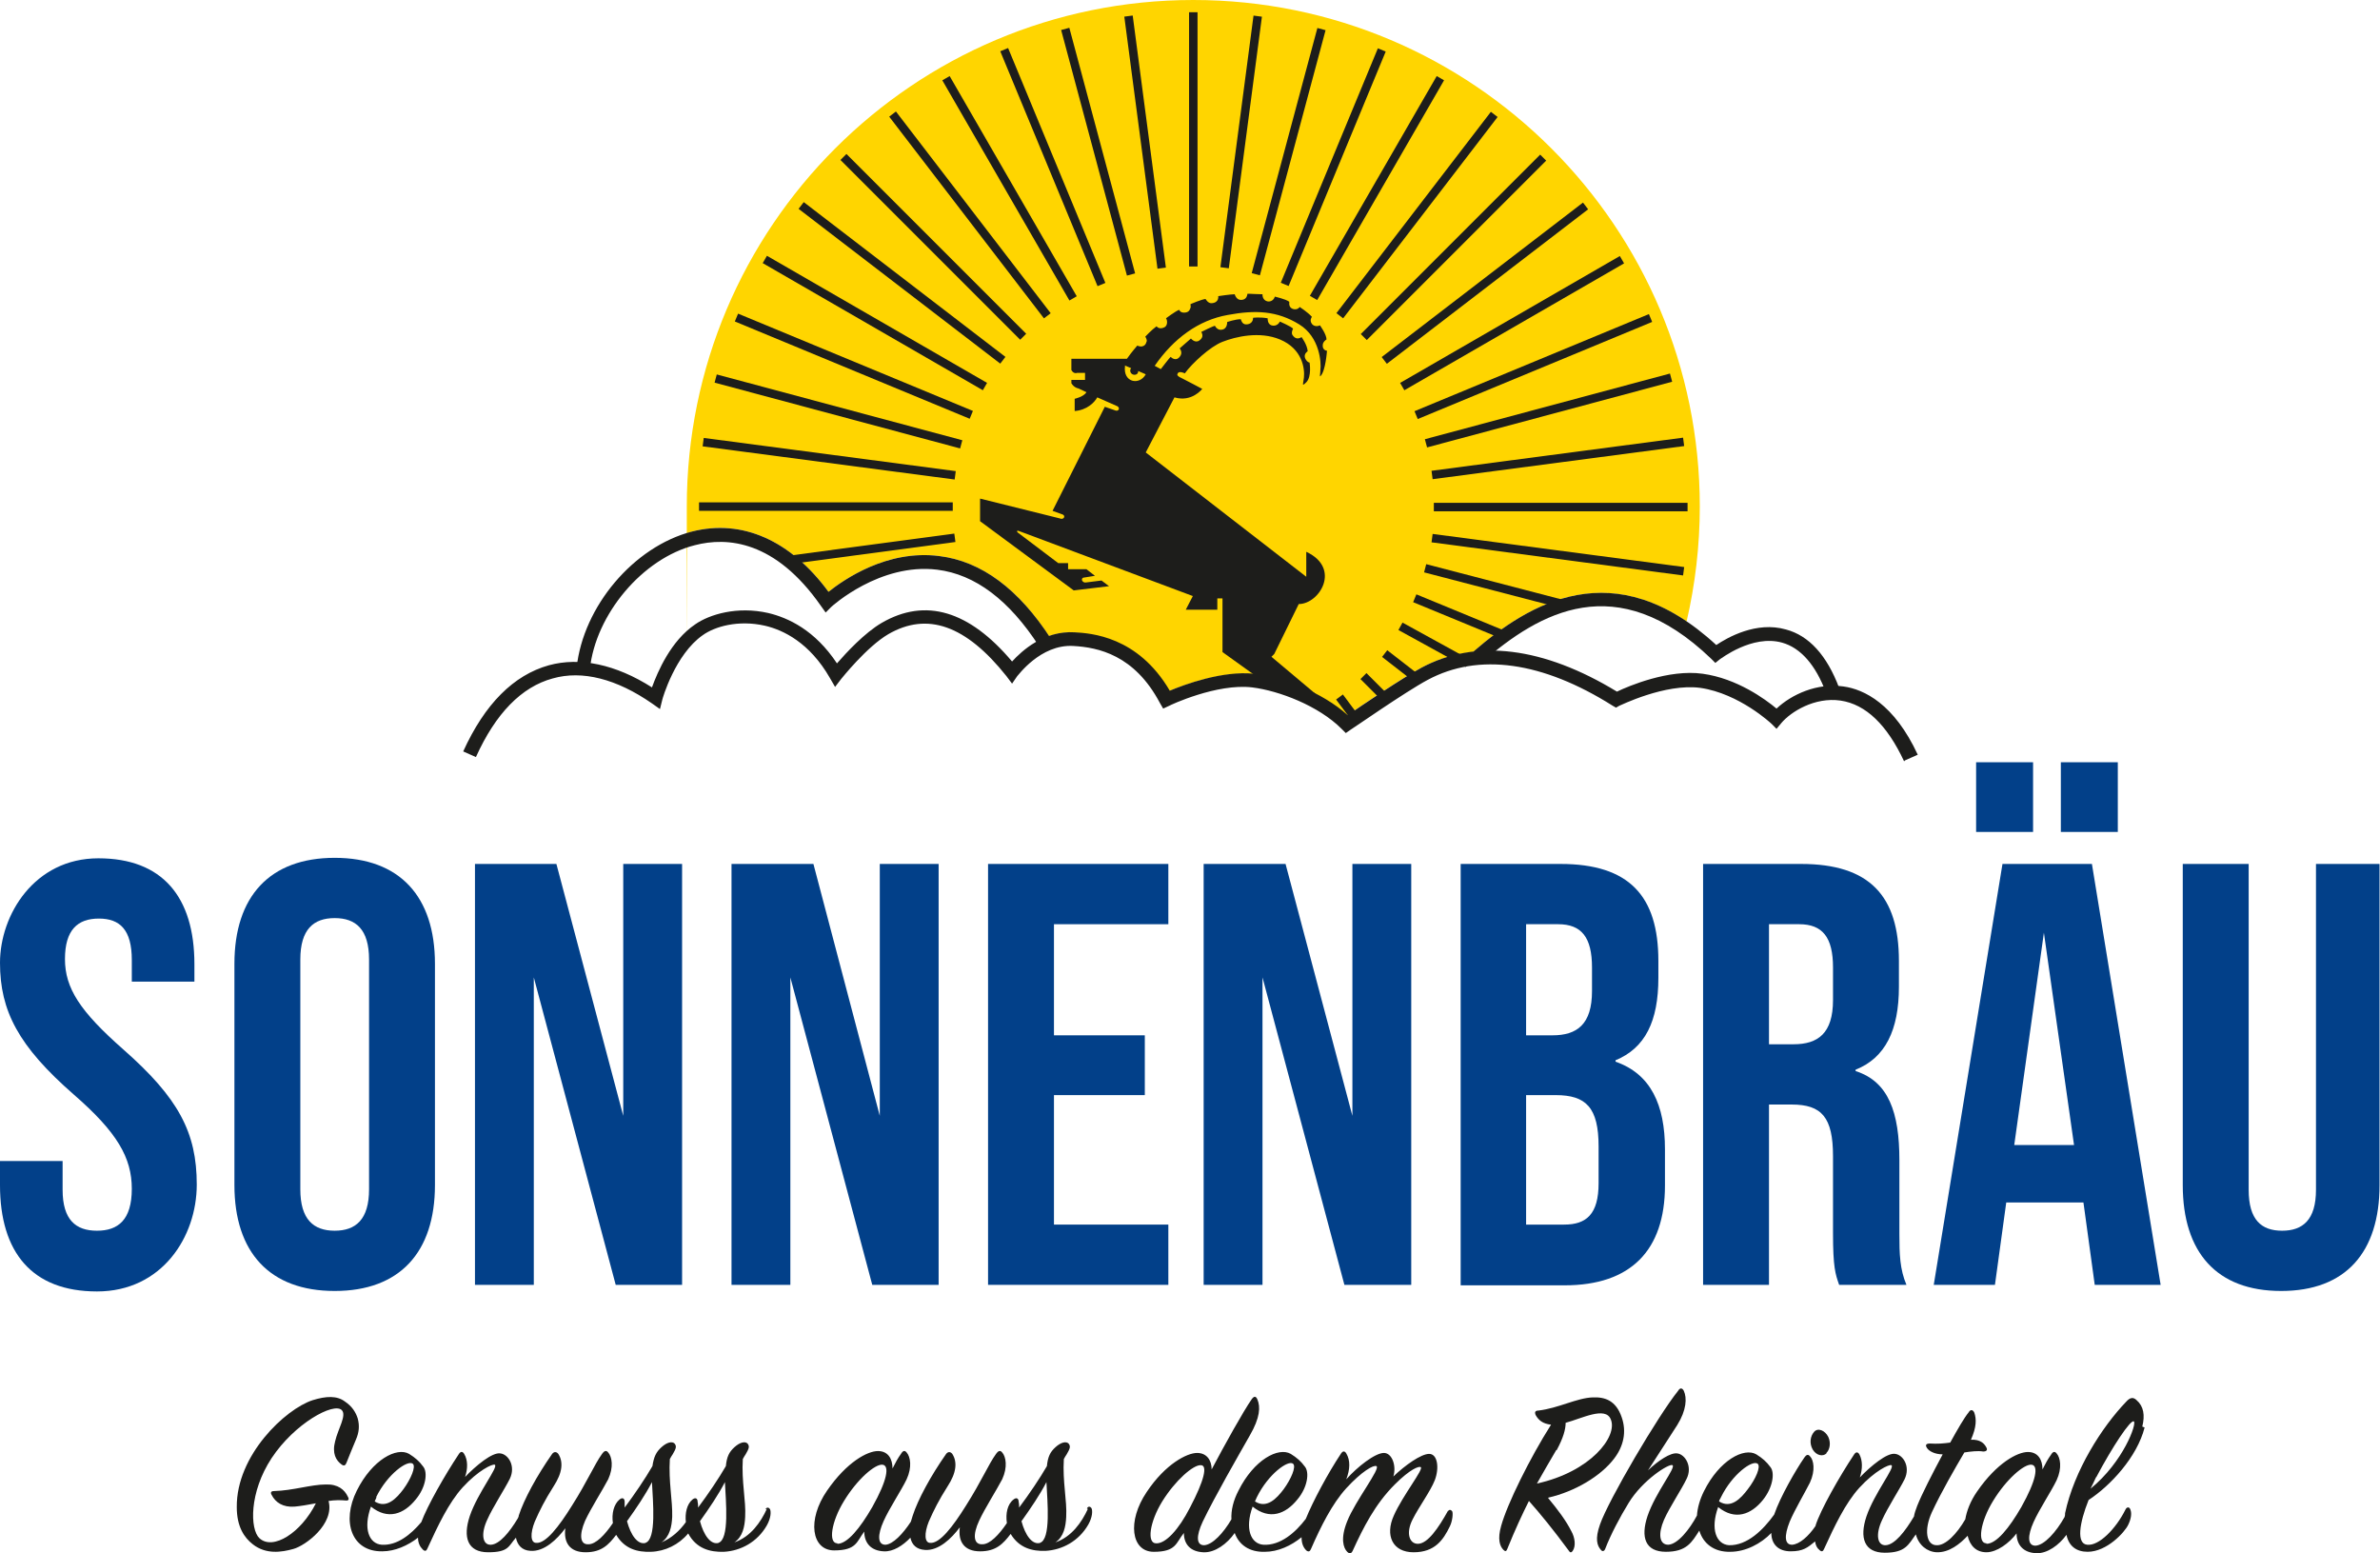
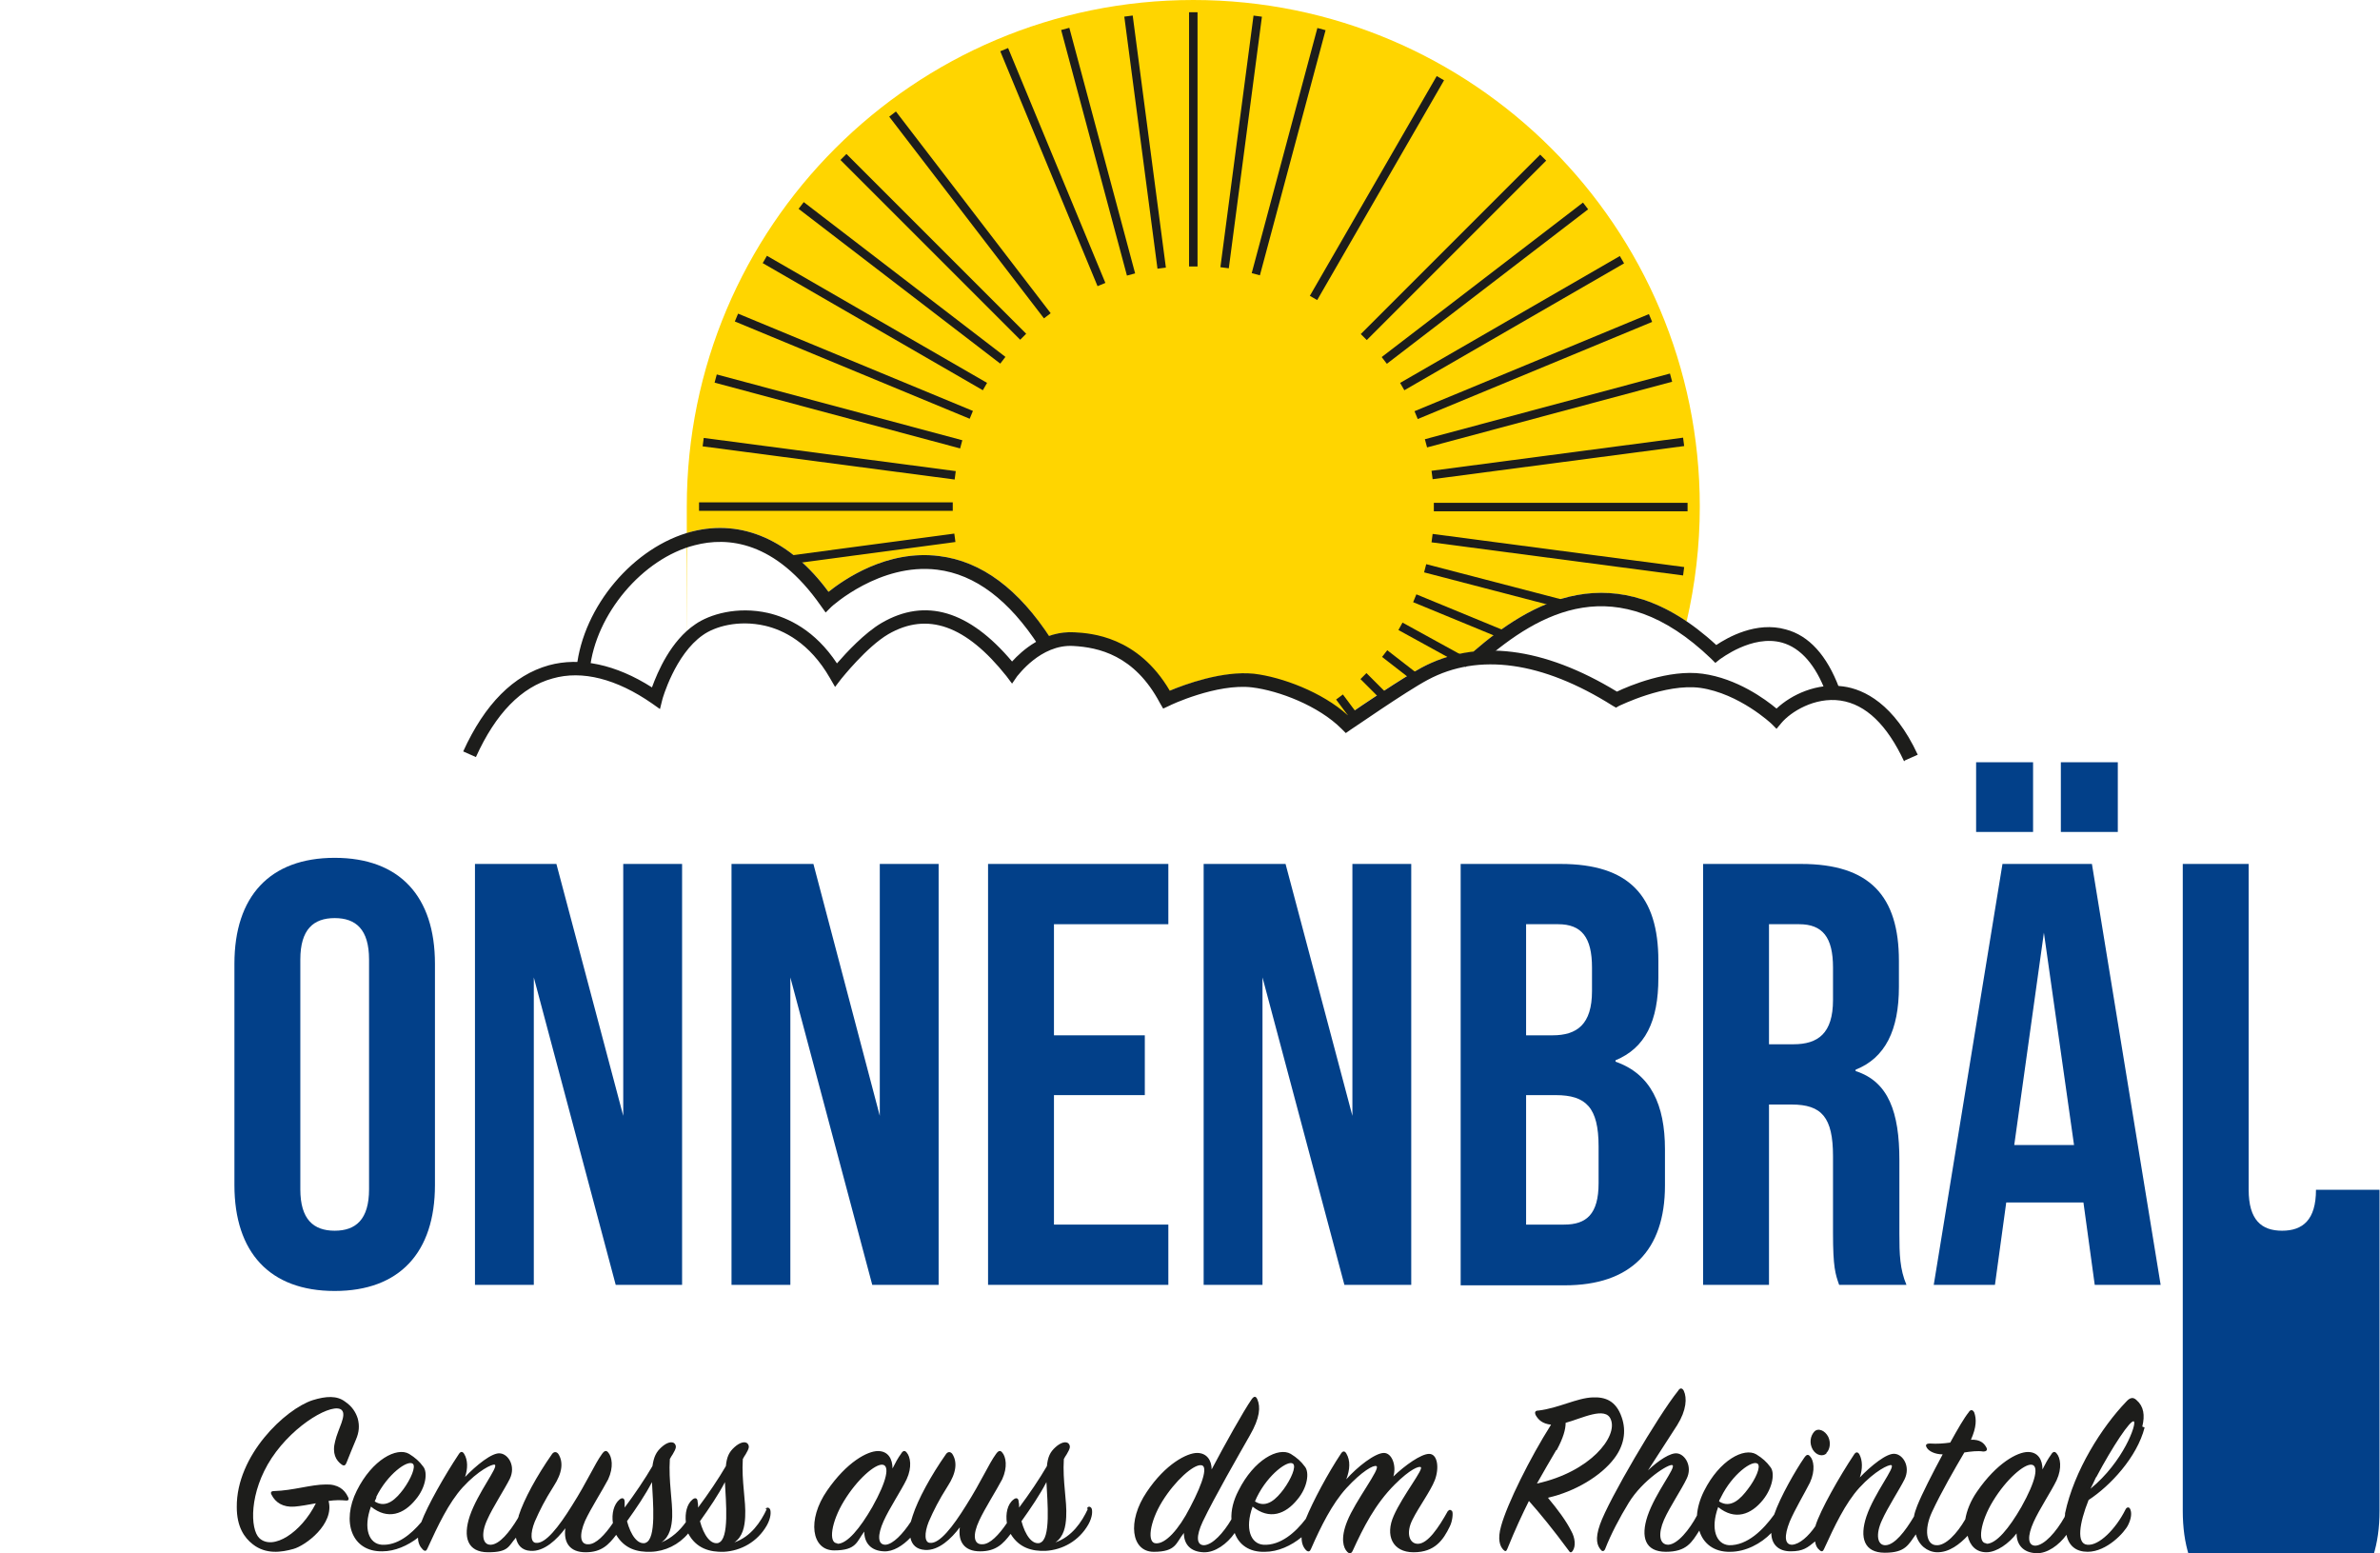
<svg xmlns="http://www.w3.org/2000/svg" id="Ebene_1" data-name="Ebene 1" version="1.1" viewBox="0 0 505.6 329.9">
  <defs>
    <style>
      .cls-1 {
        fill: #ffd500;
      }

      .cls-1, .cls-2, .cls-3 {
        stroke-width: 0px;
      }

      .cls-2 {
        fill: #1d1d1b;
      }

      .cls-3 {
        fill: #024089;
      }
    </style>
  </defs>
  <path class="cls-1" d="M253.5,0c-59.4,0-107.6,48.2-107.6,107.6s0,3.7.2,5.6c.3,0,.6-.2.9-.3,10.6-2.7,20.9,1.8,29,12.8,3.3-2.6,12.4-9,23.5-7.6,8.8,1.1,16.7,6.8,23.3,17,1.6-.5,3.4-.9,5.3-.7,3.4.2,13.4.8,20.2,12.4,3.1-1.3,11.2-4.3,17.9-3.6,5.9.7,14.5,3.9,19.9,8.8,2.9-2,11.6-7.9,15.7-10.1,3.5-1.9,7.2-3,11.1-3.4h0c10.7-9.3,26.5-19.3,45.4-6.5,1.8-7.8,2.8-16,2.8-24.4C361.1,48.2,312.9,0,253.5,0Z" />
  <rect class="cls-2" x="252.6" y="2.6" width="1.8" height="54" />
  <rect class="cls-2" x="242.4" y="3.2" width="1.8" height="54" transform="translate(-1.9 32) rotate(-7.5)" />
  <rect class="cls-2" x="232.4" y="5.2" width="1.8" height="54" transform="translate(-.4 61.5) rotate(-15)" />
  <rect class="cls-2" x="222.8" y="8.5" width="1.8" height="54" transform="translate(3.4 88.3) rotate(-22.5)" />
-   <rect class="cls-2" x="213.6" y="13" width="1.8" height="54" transform="translate(8.7 112.6) rotate(-30)" />
  <rect class="cls-2" x="205.1" y="18.7" width="1.8" height="54" transform="translate(14.8 134.8) rotate(-37.5)" />
  <rect class="cls-2" x="197.4" y="25.4" width="1.8" height="54" transform="translate(21 155.6) rotate(-45)" />
  <rect class="cls-2" x="190.7" y="33.1" width="1.8" height="54" transform="translate(27.3 175.5) rotate(-52.5)" />
  <rect class="cls-2" x="185" y="41.6" width="1.8" height="54" transform="translate(33.5 195.3) rotate(-60)" />
  <rect class="cls-2" x="180.5" y="50.8" width="1.8" height="54" transform="translate(40.1 215.6) rotate(-67.5)" />
  <rect class="cls-2" x="177.2" y="60.4" width="1.8" height="54" transform="translate(47.6 236.8) rotate(-75)" />
  <rect class="cls-2" x="175.2" y="70.5" width="1.8" height="54" transform="translate(56.5 259.3) rotate(-82.5)" />
  <rect class="cls-2" x="148.5" y="106.7" width="53.9" height="1.8" />
  <rect class="cls-2" x="167.6" y="115.8" width="35.4" height="1.8" transform="translate(-13.8 25.4) rotate(-7.6)" />
  <rect class="cls-2" x="285.4" y="147.6" width="1.8" height="5.6" transform="translate(-33.2 200.8) rotate(-36.7)" />
  <rect class="cls-2" x="291.1" y="142.8" width="1.8" height="6.5" transform="translate(-17.8 249.1) rotate(-45)" />
  <rect class="cls-2" x="296.7" y="137" width="1.8" height="8.8" transform="translate(3.5 290) rotate(-52.2)" />
  <rect class="cls-2" x="303.7" y="128.8" width="1.8" height="16.3" transform="translate(37.9 337.9) rotate(-61.2)" />
  <rect class="cls-2" x="309.2" y="120.9" width="1.8" height="20.2" transform="translate(70.6 367.7) rotate(-67.6)" />
  <rect class="cls-2" x="317.2" y="109.2" width="1.8" height="31.3" transform="translate(116.9 401) rotate(-75.4)" />
  <rect class="cls-2" x="330.1" y="90.9" width="1.8" height="53.9" transform="translate(170.9 430.6) rotate(-82.5)" />
  <rect class="cls-2" x="304.6" y="106.8" width="53.9" height="1.8" />
  <rect class="cls-2" x="304" y="96.6" width="53.9" height="1.8" transform="translate(-9.9 43.9) rotate(-7.5)" />
  <rect class="cls-2" x="302" y="86.5" width="53.9" height="1.8" transform="translate(-11.4 87.9) rotate(-15)" />
  <rect class="cls-2" x="298.7" y="76.9" width="53.9" height="1.8" transform="translate(-4.9 130.6) rotate(-22.5)" />
  <rect class="cls-2" x="294.2" y="67.7" width="53.9" height="1.8" transform="translate(8.8 169.8) rotate(-30)" />
  <rect class="cls-2" x="288.5" y="59.2" width="53.9" height="1.8" transform="translate(28.6 204.5) rotate(-37.5)" />
  <rect class="cls-2" x="281.8" y="51.5" width="53.9" height="1.8" transform="translate(53.4 233.8) rotate(-45)" />
-   <rect class="cls-2" x="274.1" y="44.8" width="53.9" height="1.8" transform="translate(81.5 256.7) rotate(-52.5)" />
  <rect class="cls-2" x="265.6" y="39.1" width="53.9" height="1.8" transform="translate(111.6 273.3) rotate(-60)" />
-   <rect class="cls-2" x="256.4" y="34.6" width="53.9" height="1.8" transform="translate(142 283.7) rotate(-67.5)" />
  <rect class="cls-2" x="246.8" y="31.3" width="53.9" height="1.8" transform="translate(171.8 288.3) rotate(-75)" />
  <rect class="cls-2" x="236.8" y="29.3" width="53.9" height="1.8" transform="translate(199.3 287.7) rotate(-82.5)" />
-   <path class="cls-2" d="M270.7,138.9l5.2-10.6c4.4,0,9.1-7.6,1.6-11.1v5.3l-34.1-26.4,6.1-11.7c3.7,1.1,5.9-1.8,5.9-1.8,0,0-3.2-1.7-4.2-2.2,0,0,0,0,0,0l-.6-.3c-.5-.3-.6-.5-.4-.8.3-.6,1.5,0,1.5,0h0c1.5-2.1,5.4-5.7,8-6.7,2.8-1.1,7.9-2.3,12.2-.5,4.8,2,5.3,6.2,5.1,8.1-.1,1.2-.6,2.1.5,1,1.2-1.2.7-4.2.7-4.2-.3,0-.8-.4-1-1.1-.2-.8.6-1.3.6-1.3-.1-1.4-1.3-3-1.3-3-.8.5-1.4.3-1.9-.4-.4-.5.1-1.4.1-1.4-.5-.5-2.8-1.5-2.8-1.5-.2.4-.8,1.1-1.8.8-.9-.3-.8-1.5-.8-1.5-1.8-.3-3.1-.1-3.1-.1,0,.8-.5,1.4-1.5,1.4-.9,0-1.1-1.1-1.1-1.1-1.2,0-2.9.6-2.9.6,0,.4-.1,1.4-1,1.6-1.1.3-1.6-.8-1.6-.8-.3,0-2.9,1.3-2.9,1.3.4.7.3,1.3-.4,1.8-.9.7-1.8-.4-1.8-.4l-2.4,2.1s.8.9,0,1.8c-.9,1.1-1.9,0-1.9,0-.2.1-2.1,2.6-2.1,2.6l-1.3-.7c4-5.8,9.3-9.7,15.5-10.8,5.9-1.1,10.5-.9,15.2,2,4.4,2.7,4.7,8.2,4.5,9.6,0,.8-.2,1.6,0,1.4,1.1-1,1.4-5.4,1.4-5.4-.3,0-.9-.3-.9-1-.1-.9.8-1.4.8-1.4,0-1.1-1.4-3-1.4-3-.6.3-1.3.2-1.7-.3-.6-.8,0-1.5,0-1.5-.9-1-2.6-2.1-2.6-2.1-.4.6-1.2.6-1.7.3-.7-.4-.5-1.4-.5-1.4-.8-.6-3.1-1.1-3.1-1.1-.1.6-.8,1.2-1.6,1-1.1-.3-1-1.5-1-1.5-.7,0-2.7-.1-2.7-.1h-.5c-.1.8-.5,1.3-1.4,1.3-1,0-1.3-1.2-1.3-1.2-.9,0-3.5.4-3.5.4.1,1-.6,1.5-1.5,1.5-.7,0-1.2-.9-1.2-.9-.9.1-3.2,1.1-3.2,1.1,0,0,.1.7,0,.8-.2.6-.5,1-1.4,1-.8,0-1-.6-1-.6-.8.3-2.8,1.8-2.8,1.8.3.4.4,1.5-.3,1.9-1.2.6-1.7-.2-1.7-.2-1,.7-2.4,2.2-2.4,2.2,0,0,.4.6.3,1-.2.7-.5,1-1.1,1.1-.5,0-.9-.2-.9-.2,0,0-1.3,1.5-2.2,2.8h-11.8v2.4c.5.9,1.2.6,1.2.6h1.7v1.5h-2.9v.7c.6,1,1.5,1.1,1.5,1.1l1.7.8c-.6,1-2.5,1.4-2.5,1.4v2.6c2.6-.2,4.2-1.8,4.8-2.9l4.3,1.9c.6.4.2,1.1-.4.9l-2.3-.8-11.1,22.1,2.2.8c.6.3.2,1.2-.7.8l-16.9-4.2v4.8l19.9,14.7,7.5-.9-1.6-1.2-3.2.4c-.8.2-1.3-.7-.7-1l2.5-.4-1.8-1.4h-3.9v-1.3h-2.1c0,0-8.6-6.5-8.6-6.5-.3-.3-.1-.5.3-.3l36.9,13.8-1.5,2.9h6.7s0-2.4,0-2.4h1.1v11.4l8.5,6.1,6.3,2.3,11.9,6.3-16.3-13.7ZM238.9,77.6l1.4.6c-.1.1-.2.3-.2.5,0,.5.4.9.9.9s.8-.3.8-.8l1.6.7c-1.3,2.4-4.9,1.8-4.4-1.8Z" />
  <path class="cls-2" d="M404.5,161.7c-3.6-7.7-8.1-12.1-13.5-12.9-5.5-.8-10.6,2.4-12.6,4.8l-1,1.2-1.1-1.1c0,0-6.8-6.4-15.1-7.6-7.5-1-17.1,3.8-17.2,3.8l-.7.4-.7-.4c-14.9-9.4-28.5-11.3-39.3-5.5-4.7,2.5-16.3,10.6-16.4,10.6l-1,.7-.9-.9c-4.9-4.9-13.3-8.1-19-8.8-7.5-.9-17.5,3.8-17.6,3.9l-1.3.6-.7-1.2c-5.4-10.2-13.1-11.8-18.4-12.1-7-.4-11.8,6.4-11.9,6.4l-1.1,1.6-1.2-1.6c-8.6-10.8-16.8-13.7-25.1-8.9-4.6,2.7-9.9,9.4-10,9.5l-1.3,1.7-1.1-1.9c-4.3-7.5-9.9-10.2-13.8-11.1-5.7-1.3-10.7.2-13.2,2-5.9,4.1-8.6,13.6-8.6,13.7l-.5,2-1.7-1.2c-7.5-5.2-14.8-7.1-21.1-5.3-6.6,1.8-12.1,7.4-16.3,16.7l-2.7-1.2c4.6-10.1,10.7-16.2,18.2-18.3,6.6-1.8,14.2-.2,21.9,4.7,1.2-3.3,4-9.9,9.2-13.4,3-2.1,8.9-3.9,15.5-2.4,4.2,1,9.9,3.6,14.6,10.7,2-2.3,5.9-6.5,9.5-8.6,9.3-5.4,18.6-2.6,27.7,8.2,2.1-2.3,6.8-6.6,13.3-6.2,3.4.2,13.4.8,20.2,12.4,3.1-1.3,11.2-4.3,17.9-3.6,5.9.7,14.5,3.9,19.9,8.8,2.9-2,11.6-7.9,15.7-10.1,11.6-6.2,25.9-4.4,41.5,5.1,2.5-1.2,11-4.8,18.2-3.8,7.3,1,13.3,5.4,15.7,7.4,3.2-3,8.6-5.5,14.2-4.7,4.4.6,10.8,3.7,15.8,14.5l-2.7,1.2Z" />
  <path class="cls-2" d="M387.9,147.1c-2.2-5.9-5.4-9.5-9.3-10.6-6.4-1.8-13.1,3.5-13.2,3.5l-1,.8-.9-.9c-20.1-19.3-36.5-9.8-48.6.7l-1.9-2.2c11.8-10.2,29.9-21.4,51.6-1.4,2.4-1.6,8.5-5.1,14.8-3.3,4.9,1.3,8.7,5.5,11.3,12.4l-2.7,1Z" />
  <path class="cls-2" d="M125.4,142.1l-2.9-.3c1.4-13,12.1-25.7,24.5-28.9,10.6-2.7,20.9,1.8,29,12.8,3.3-2.6,12.4-9,23.5-7.6,9,1.1,16.9,7,23.7,17.5l-2.5,1.6c-6.3-9.7-13.5-15.2-21.6-16.2-12.2-1.5-22.4,7.8-22.5,7.9l-1.2,1.2-1-1.4c-9.7-13.9-19.9-14.7-26.8-12.9-11.1,2.8-21.1,14.7-22.3,26.4Z" />
  <g>
    <path class="cls-2" d="M69.2,315.3c-3.1,0-7,1.3-11,1.4-.6,0-.8.3-.5.8.8,1.6,2.4,2.7,4.9,2.5,1.2-.1,2.9-.4,4.5-.7-3.1,6.2-9.1,10.1-12,7.4-2-1.9-2.2-9.7,2.6-17,4.9-7.4,13.2-11.9,14.9-10.2,1.1,1.1-.8,4-1.4,6.6-.7,2.6.2,4.1,1.3,4.9.6.5.9.2,1.1-.3.6-1.5,1.4-3.5,2-4.9.7-1.6.8-3,.4-4.5-.4-1.3-1.2-2.6-2.7-3.6-1.7-1.3-4-1.2-6.9-.3-5.8,1.9-16.2,11.7-16.1,22.7,0,4.2,1.6,6.5,3.4,7.9,2.8,2.2,6.1,1.7,8.6,1,2.6-.7,8.8-5.3,7.5-10.2,1.3-.2,2.6-.2,3.6-.1.7.1.8-.3.5-.8-.7-1.5-2.1-2.7-4.7-2.6Z" />
    <path class="cls-2" d="M162.9,320.5c-1.3,2.8-3.4,5.9-6.9,7.1,1.8-1.2,2.2-3.4,2.3-5.4.2-3.5-.8-7.5-.5-12.3.2-.4.4-.7.6-1,.7-1.2.9-1.7.4-2.3-.5-.5-1.6-.3-2.8.8-1.1,1-1.6,2-1.8,4-1.5,2.6-3.8,6-5.9,8.8,0-.4,0-.8-.1-1.2,0-.8-.5-1-1.1-.5-1.2,1-1.6,2.9-1.4,4.8-1.3,1.8-3,3.4-5.2,4.3,1.8-1.2,2.2-3.4,2.3-5.4.1-3.5-.8-7.5-.5-12.3.2-.4.4-.7.6-1,.7-1.2.9-1.7.4-2.3-.5-.5-1.6-.3-2.8.8-1.1,1-1.6,2-1.9,4-1.5,2.6-3.8,6-5.9,8.8,0-.4,0-.8,0-1.2,0-.8-.5-1-1.1-.5-1.2,1-1.7,3-1.4,5-1.7,2.5-3.6,4.5-5.2,4.5-1.8.1-2-2-.7-5,1.2-2.6,3.7-6.5,4.9-8.8,1.2-2.6.8-4.8,0-5.7-.4-.5-.8-.4-1.3.3-1.6,2.2-3.1,5.8-6.4,11-2.8,4.5-5.6,8.1-7.6,7.9-1.2,0-1.3-2-.3-4.5,1.1-2.5,2.1-4.5,4-7.5,1.9-2.9,2.1-5.2,1-6.9-.4-.5-.9-.5-1.3,0-3.3,4.7-6,9.7-7.1,13.1,0,.2-.1.4-.2.6-1.8,3-3.9,5.5-5.7,5.6-1.8.1-2.2-2.3-.8-5.3,1.2-2.7,3.7-6.5,4.8-8.7,1.3-2.7-.3-5.2-2-5.4-1.7-.3-5.2,2.6-7.5,5,.6-1.8.6-3.6-.2-4.9-.3-.5-.7-.6-1.1,0-3,4.5-6.7,11-8,14.5-2.2,2.6-5.1,5-8.4,4.8-2.7-.2-4-3.4-2.3-8.1,3.6,2.9,7,1.6,9.5-1.5,2.2-2.6,2.6-5.8,1.6-7-.8-1.1-1.7-1.9-3-2.7-2.6-1.5-7.8,1.2-11.1,7.8-3.3,6.6-1.1,13,5.4,12.9,2.7,0,5.4-1.2,7.6-2.9,0,1.1.4,1.9,1,2.5.5.5.8.3,1-.2,2.2-4.8,4.5-9.7,7.5-13,3.3-3.6,6.3-5,6.8-4.8.9.4-3.6,5.9-5.3,10.9-1.5,4.5-.5,7.7,3.9,7.7s4.3-1.3,5.9-3.1c.3,1.5,1.2,2.7,3.1,2.8,2.9.2,5.6-2.4,7.4-4.8-.4,3,.9,5.1,4.3,5.1s4.9-1.6,6.5-3.7c1.8,3,4.5,3.7,7.4,3.6,3-.1,5.9-1.5,7.9-3.9,0,0,0,0,0,0,1.7,3.2,4.6,4,7.6,3.9,3.6-.2,7.1-2.1,9.1-5.6.9-1.6.9-2.9.7-3.4-.2-.4-.7-.6-1,0ZM79.9,318c2.4-4.9,6.7-8,7.8-7.1.7.6-.4,3.2-2,5.4-1.5,2-3.6,4.2-6.1,2.6.1-.3.3-.6.4-.9ZM137.2,327.7c-1.7.5-3.2-1.6-4-4.6,2-2.8,3.9-5.6,5.3-8.3.2,4.1,1,12.2-1.4,12.9ZM152.7,327.7c-1.7.5-3.2-1.6-4-4.6,2-2.8,3.9-5.6,5.3-8.3.2,4.1,1,12.2-1.4,12.9Z" />
    <path class="cls-2" d="M231.1,320.5c-1.3,2.8-3.4,5.9-6.9,7.1,1.8-1.2,2.2-3.4,2.3-5.4.2-3.5-.8-7.5-.5-12.3.2-.4.4-.7.6-1,.7-1.2.9-1.7.4-2.3-.5-.5-1.6-.3-2.8.8-1.1,1-1.6,2-1.8,4-1.5,2.6-3.8,6-5.9,8.8,0-.4,0-.8-.1-1.2,0-.8-.5-1-1.1-.5-1.3,1-1.7,3-1.4,5-1.7,2.5-3.6,4.5-5.2,4.5-1.9.1-2.1-2-.7-5,1.2-2.6,3.7-6.5,4.9-8.8,1.2-2.6.8-4.8,0-5.7-.4-.5-.8-.4-1.3.3-1.6,2.2-3.1,5.8-6.4,11-2.8,4.5-5.6,8.1-7.6,7.9-1.2,0-1.3-2-.3-4.5,1.1-2.5,2.1-4.5,4-7.5,1.9-2.9,2.1-5.2,1-6.9-.4-.5-.9-.5-1.3,0-3.3,4.7-6,9.7-7.1,13.1-.1.4-.3.9-.4,1.3-1.7,2.6-3.8,4.8-5.4,4.9-1.7,0-1.7-2.1-.4-5,1.2-2.7,3.8-6.6,4.9-8.9,1.2-2.6.8-4.8,0-5.7-.4-.5-.8-.4-1.2.3-.6.8-1.2,1.9-1.8,3.1,0-2-.9-3.7-3.1-3.7s-6.6,2.3-10.8,8.4c-4.3,6.2-3.3,12.7,1.5,12.7s4.8-1.9,6.4-4c0,2.4,1.4,4.1,4.2,4.2,1.9.1,4-1.2,5.6-2.9.3,1.5,1.3,2.5,3.1,2.6,2.9.2,5.6-2.4,7.4-4.8-.4,3,.9,5.1,4.3,5.1s4.9-1.6,6.5-3.7c1.8,3,4.6,3.7,7.4,3.6,3.6-.2,7.1-2.1,9.1-5.6.9-1.6.9-2.9.7-3.4-.2-.4-.7-.6-1,0ZM177.9,327.8c-2,0-1.3-4.6,1.4-9,2.8-4.6,6.6-7.9,8.2-7.7,1.5.2,1,3.3-2.2,9-2.6,4.5-5.3,7.8-7.4,7.8ZM221,327.7c-1.7.5-3.2-1.6-4-4.6,2-2.8,3.9-5.6,5.3-8.3.2,4.1,1,12.2-1.4,12.9Z" />
    <path class="cls-2" d="M307.6,320.9c-2,3.6-4.3,7-6.4,7-1.8,0-2.6-2.3-1.1-5.2,1.3-2.6,3.8-6,4.7-8.3,1-2.6.6-5.6-1.2-5.6-1.7,0-5.1,2.4-7.6,4.8.7-2.3-.3-5-2-5-1.9,0-5.7,3-8,5.6.8-2.1.9-4,0-5.5-.3-.5-.7-.6-1.1,0-2.8,4.2-6,10.2-7.5,13.9-2.2,2.9-5.4,5.7-9,5.5-2.7-.2-4-3.4-2.3-8.1,3.6,2.9,7,1.6,9.5-1.5,2.2-2.6,2.6-5.8,1.6-7-.8-1.1-1.7-1.9-3-2.7-2.6-1.5-7.8,1.2-11.1,7.8-1.1,2.1-1.6,4.2-1.5,6.1-1.7,2.9-4,5.4-5.8,5.5-1.7,0-1.7-2-.3-5,2.6-5.4,7.5-13.9,10-18.3,2.2-3.8,2.3-6.1,1.6-7.7-.3-.7-.7-.7-1.2,0-1.8,2.6-5.7,9.6-8.5,14.9,0-1.9-1-3.5-3.1-3.5s-6.7,2.3-10.7,8.3c-4.2,6.2-3.3,12.7,1.5,12.7s4.7-1.9,6.4-4c0,2.4,1.4,4,4.2,4.1,2.4.1,5-1.8,6.6-4.1.9,2.5,3.1,4.1,6.4,4,2.8,0,5.6-1.3,7.8-3.1,0,1.2.3,2.1,1,2.8.5.4.8.2,1-.3,2.1-4.8,4.5-9.6,7.5-12.9,3.3-3.6,5.8-5,6.4-4.7,1,.4-4.5,7.4-6.2,11.7-1.5,3.7-.8,5.7,0,6.5.5.5.9.4,1.2-.3,2.2-4.8,4.7-9.8,8.9-14,3.3-3.3,5.1-3.9,5.5-3.7.8.3-3.8,6-5.7,10.3-1.9,4.2-.3,7.8,4.2,7.8s6.3-2.6,7.7-5.5c.6-1.2.7-2.9.5-3.2-.3-.4-.7-.4-.9,0ZM267,318c2.4-4.9,6.7-8,7.7-7.1.7.6-.4,3.2-2,5.4-1.5,2-3.6,4.2-6.1,2.6.1-.3.3-.6.4-.9ZM245.6,327.8c-2,0-1.4-4.5,1.3-8.9,2.8-4.5,6.6-7.8,8.2-7.7,1.5,0,.7,3.3-2.3,9-2.4,4.7-5.2,7.7-7.2,7.6Z" />
    <path class="cls-2" d="M328.9,318.1c5.7-1.3,11.2-4.6,14-8.3,2-2.6,2.7-5.7,1.6-8.8-1.2-3.5-3.5-4.3-6.1-4.2-3.4.1-7.3,2.3-11.6,2.8-.7,0-.8.4-.6.9.6,1.1,1.5,1.9,3.3,2.1-4.5,7.1-9.3,16.8-10.6,21.5-.8,2.8-.3,4.3.5,5.1.4.4.6.3.8-.2,1.7-4.2,3.2-7.4,4.6-10.2,2.4,2.7,5.1,6,8.5,10.6.3.5.6.3.8,0,.7-1,.5-2.8-.3-4.2-1.1-2.2-2.9-4.6-4.9-7ZM330.7,308c1.4-2.6,1.9-4.4,1.9-5.8,3.4-.9,8.5-3.6,9.6-.7,1.5,3.6-4.3,11.1-15.7,13.6,1.4-2.5,2.7-4.7,4.1-7.1Z" />
    <path class="cls-2" d="M388,308.6c.7-.7,1-2.1.4-3.4-.7-1.4-2.2-2-3-1.1-.8.9-1.1,2.4-.3,3.8.8,1.3,2.2,1.5,2.9.8Z" />
    <path class="cls-2" d="M455.1,303c.6-2.4.3-4.3-1.2-5.6-.7-.7-1.4-.6-2.2.3-5.2,5.4-11.1,14.7-13,23.7,0,.3,0,.5-.1.8-1.8,3.2-4.3,6-6.2,6.1-1.7,0-1.7-2.1-.4-5,1.2-2.7,3.8-6.6,4.9-8.9,1.2-2.6.8-4.8,0-5.7-.4-.5-.8-.4-1.2.3-.6.8-1.2,1.9-1.8,3.1,0-2-.9-3.7-3.1-3.7s-6.6,2.3-10.8,8.4c-1.4,2-2.2,4.1-2.5,5.9-1.8,3.1-4.2,5.6-6.1,5.5-2.2,0-2.7-3.3-1-7,2-4.3,4.9-9.3,6.9-12.7,1.3-.2,2.9-.4,4-.2.8,0,1-.4.6-1-.4-.7-1.2-1.6-3.2-1.5,1.2-2.7,1.2-4.4.7-5.8-.3-.6-.8-.7-1.2,0-.9,1.1-2.3,3.5-3.9,6.4-1.4.2-2.8.3-4.3.2-.8,0-1.1.3-.6,1,.4.6,1.6,1.3,3.3,1.3-2.2,4.1-4.4,8.4-5.4,10.9-.3.8-.6,1.6-.7,2.3-1.9,3.2-4.1,6-6,6.1-1.8.1-2.2-2.3-.8-5.3,1.2-2.7,3.7-6.5,4.8-8.7,1.3-2.7-.3-5.2-2-5.4-1.7-.3-5.2,2.6-7.5,5,.6-1.8.6-3.6-.1-4.9-.3-.5-.7-.6-1.1,0-3.2,4.8-7.2,11.9-8.2,15.1,0,0,0,0,0,.1-1.5,2.2-3.4,3.9-5,4-1.6,0-1.7-1.9-.5-4.9,1.1-2.6,3.2-6.1,4.3-8.3,1.2-2.6.8-4.8,0-5.6-.4-.5-.8-.3-1.2.3-1.8,2.6-5.1,8.3-6.4,12.1-2.3,3.2-5.7,6.6-9.6,6.5-2.7-.2-4-3.4-2.3-8.1,3.6,2.9,7,1.6,9.5-1.5,2.1-2.6,2.6-5.8,1.6-7-.8-1.1-1.7-1.9-3-2.7-2.6-1.5-7.8,1.2-11.1,7.8-.9,1.8-1.4,3.6-1.5,5.2-1.6,3-4.1,6.1-6.1,6.2-1.9,0-2.2-2.3-.9-5.3,1.2-2.7,3.7-6.4,4.8-8.7,1.3-2.6-.3-5.2-2-5.4-1.4-.2-4,1.5-6.2,3.6,2.2-3.4,4.9-7.6,6.2-9.6,2-3.2,2.1-5.8,1.4-7.3-.3-.6-.8-.7-1.2,0-4.2,5.2-14.8,23.2-16.6,28.4-1.1,3.1-.6,4.5.2,5.4.3.4.7.3.9-.2,1.2-3.1,3.1-6.7,5-9.8,3-4.9,8.6-8.4,9.3-8,.8.5-3.6,5.8-5.3,10.8-1.5,4.5-.5,7.6,3.9,7.6s5.5-2,7.1-4.5c.8,2.7,3.1,4.6,6.6,4.5,3.2,0,6.5-1.7,8.7-4,0,2.3,1.4,3.9,4.1,3.9s3.6-.8,5.2-2.1c.1.8.4,1.4.9,1.8.5.5.8.3,1-.2,2.2-4.8,4.5-9.7,7.5-13,3.3-3.6,6.3-5,6.8-4.8.9.4-3.6,5.9-5.3,10.9-1.5,4.5-.5,7.7,3.9,7.7s5-1.7,6.6-3.9c.6,2.3,2.4,3.7,4.4,3.8,2.7.1,5-1.8,6.6-3.5.5,2.1,1.8,3.5,4,3.5s4.8-1.9,6.4-4c0,2.4,1.4,4.1,4.2,4.2,2.3.1,4.8-1.7,6.4-3.9.5,2.4,2.1,3.6,4.5,3.6,4.1,0,7.9-4.2,8.6-5.7.6-1.2.8-2.4.5-3.2-.2-.7-.8-.7-1.1,0-2,4-5.6,7.7-8.1,7.4-2.3-.2-1.7-4.5.3-9.5,4.6-3,10.3-9.1,11.9-15.4ZM445.3,313.8c3.5-6.6,7.3-12.3,8-11.9.7.4-2.2,8.6-9.2,14.3.4-.8.8-1.6,1.2-2.5ZM365.6,318c2.4-4.9,6.7-8,7.8-7.1.7.6-.4,3.2-2.1,5.4-1.5,2-3.6,4.2-6.1,2.6,0-.3.3-.6.4-.9ZM422,327.8c-2,0-1.3-4.6,1.4-9,2.8-4.6,6.6-7.9,8.2-7.7,1.5.2,1,3.3-2.2,9-2.6,4.5-5.3,7.8-7.4,7.8Z" />
  </g>
  <g>
    <path class="cls-3" d="M49.8,251.7v-47c0-14.3,7.5-22.5,21.3-22.5s21.3,8.2,21.3,22.5v47c0,14.3-7.5,22.5-21.3,22.5s-21.3-8.2-21.3-22.5M78.4,252.6v-48.8c0-6.4-2.8-8.8-7.3-8.8s-7.3,2.4-7.3,8.8v48.8c0,6.4,2.8,8.8,7.3,8.8s7.3-2.4,7.3-8.8" />
    <polygon class="cls-3" points="100.9 183.5 118.2 183.5 132.4 237 132.4 183.5 144.9 183.5 144.9 272.9 130.8 272.9 113.4 207.6 113.4 272.9 100.9 272.9 100.9 183.5" />
    <polygon class="cls-3" points="155.4 183.5 172.8 183.5 186.9 237 186.9 183.5 199.4 183.5 199.4 272.9 185.3 272.9 167.9 207.6 167.9 272.9 155.4 272.9 155.4 183.5" />
    <polygon class="cls-3" points="209.9 183.5 248.2 183.5 248.2 196.3 223.9 196.3 223.9 219.9 243.2 219.9 243.2 232.6 223.9 232.6 223.9 260.1 248.2 260.1 248.2 272.9 209.9 272.9 209.9 183.5" />
    <polygon class="cls-3" points="255.7 183.5 273.1 183.5 287.3 237 287.3 183.5 299.8 183.5 299.8 272.9 285.6 272.9 268.2 207.6 268.2 272.9 255.7 272.9 255.7 183.5" />
    <path class="cls-3" d="M310.3,183.5h21.2c14.6,0,20.8,6.8,20.8,20.6v3.6c0,9.2-2.8,14.9-9.1,17.5v.3c7.5,2.6,10.5,9.2,10.5,18.6v7.7c0,13.8-7.3,21.2-21.3,21.2h-22.1v-89.4ZM329.8,219.9c5.2,0,8.4-2.3,8.4-9.4v-5c0-6.4-2.2-9.2-7.2-9.2h-6.8v23.6h5.5ZM332.3,260.1c4.7,0,7.3-2.2,7.3-8.8v-7.8c0-8.3-2.7-10.9-9.1-10.9h-6.3v27.5h8Z" />
    <path class="cls-3" d="M361.8,183.5h20.8c14.6,0,20.8,6.8,20.8,20.6v5.5c0,9.2-2.9,15.1-9.2,17.6v.3c7,2.2,9.3,8.8,9.3,18.9v15.7c0,4.3.1,7.5,1.5,10.8h-14.3c-.8-2.3-1.3-3.7-1.3-11v-16.3c0-8.3-2.4-11-8.8-11h-4.8v38.3h-14v-89.4ZM381,221.8c5.2,0,8.4-2.3,8.4-9.4v-6.9c0-6.4-2.2-9.2-7.2-9.2h-6.4v25.5h5.1Z" />
    <path class="cls-3" d="M442.4,255.4h-16.2l-2.4,17.5h-13l14.6-89.4h19l14.6,89.4h-14l-2.4-17.5ZM431.9,176.7h-12.1v-14.8h12.1v14.8ZM440.6,243.2l-6.4-45.1-6.3,45.1h12.6ZM449.9,176.7h-12.1v-14.8h12.1v14.8Z" />
-     <path class="cls-3" d="M463.7,251.7v-68.2h14v69.2c0,6.4,2.7,8.7,7.1,8.7s7.2-2.3,7.2-8.7v-69.2h13.5v68.2c0,14.3-7.2,22.5-20.9,22.5s-20.9-8.2-20.9-22.5" />
-     <path class="cls-3" d="M0,251.7v-5.1h13.3v6.1c0,6.4,2.8,8.7,7.3,8.7s7.4-2.3,7.4-8.9-3.1-12-12.3-20c-11.8-10.3-15.7-17.8-15.7-28s7.3-22.2,20.9-22.2,20.4,8.2,20.4,22.5v3.7h-13.3v-4.6c0-6.4-2.5-8.8-7-8.8s-7.2,2.4-7.2,8.6,3.2,11.1,12.4,19.2c11.7,10.3,15.6,17.6,15.6,28.7s-7.4,22.7-21.2,22.7S0,266,0,251.7" />
+     <path class="cls-3" d="M463.7,251.7v-68.2h14v69.2c0,6.4,2.7,8.7,7.1,8.7s7.2-2.3,7.2-8.7h13.5v68.2c0,14.3-7.2,22.5-20.9,22.5s-20.9-8.2-20.9-22.5" />
  </g>
</svg>